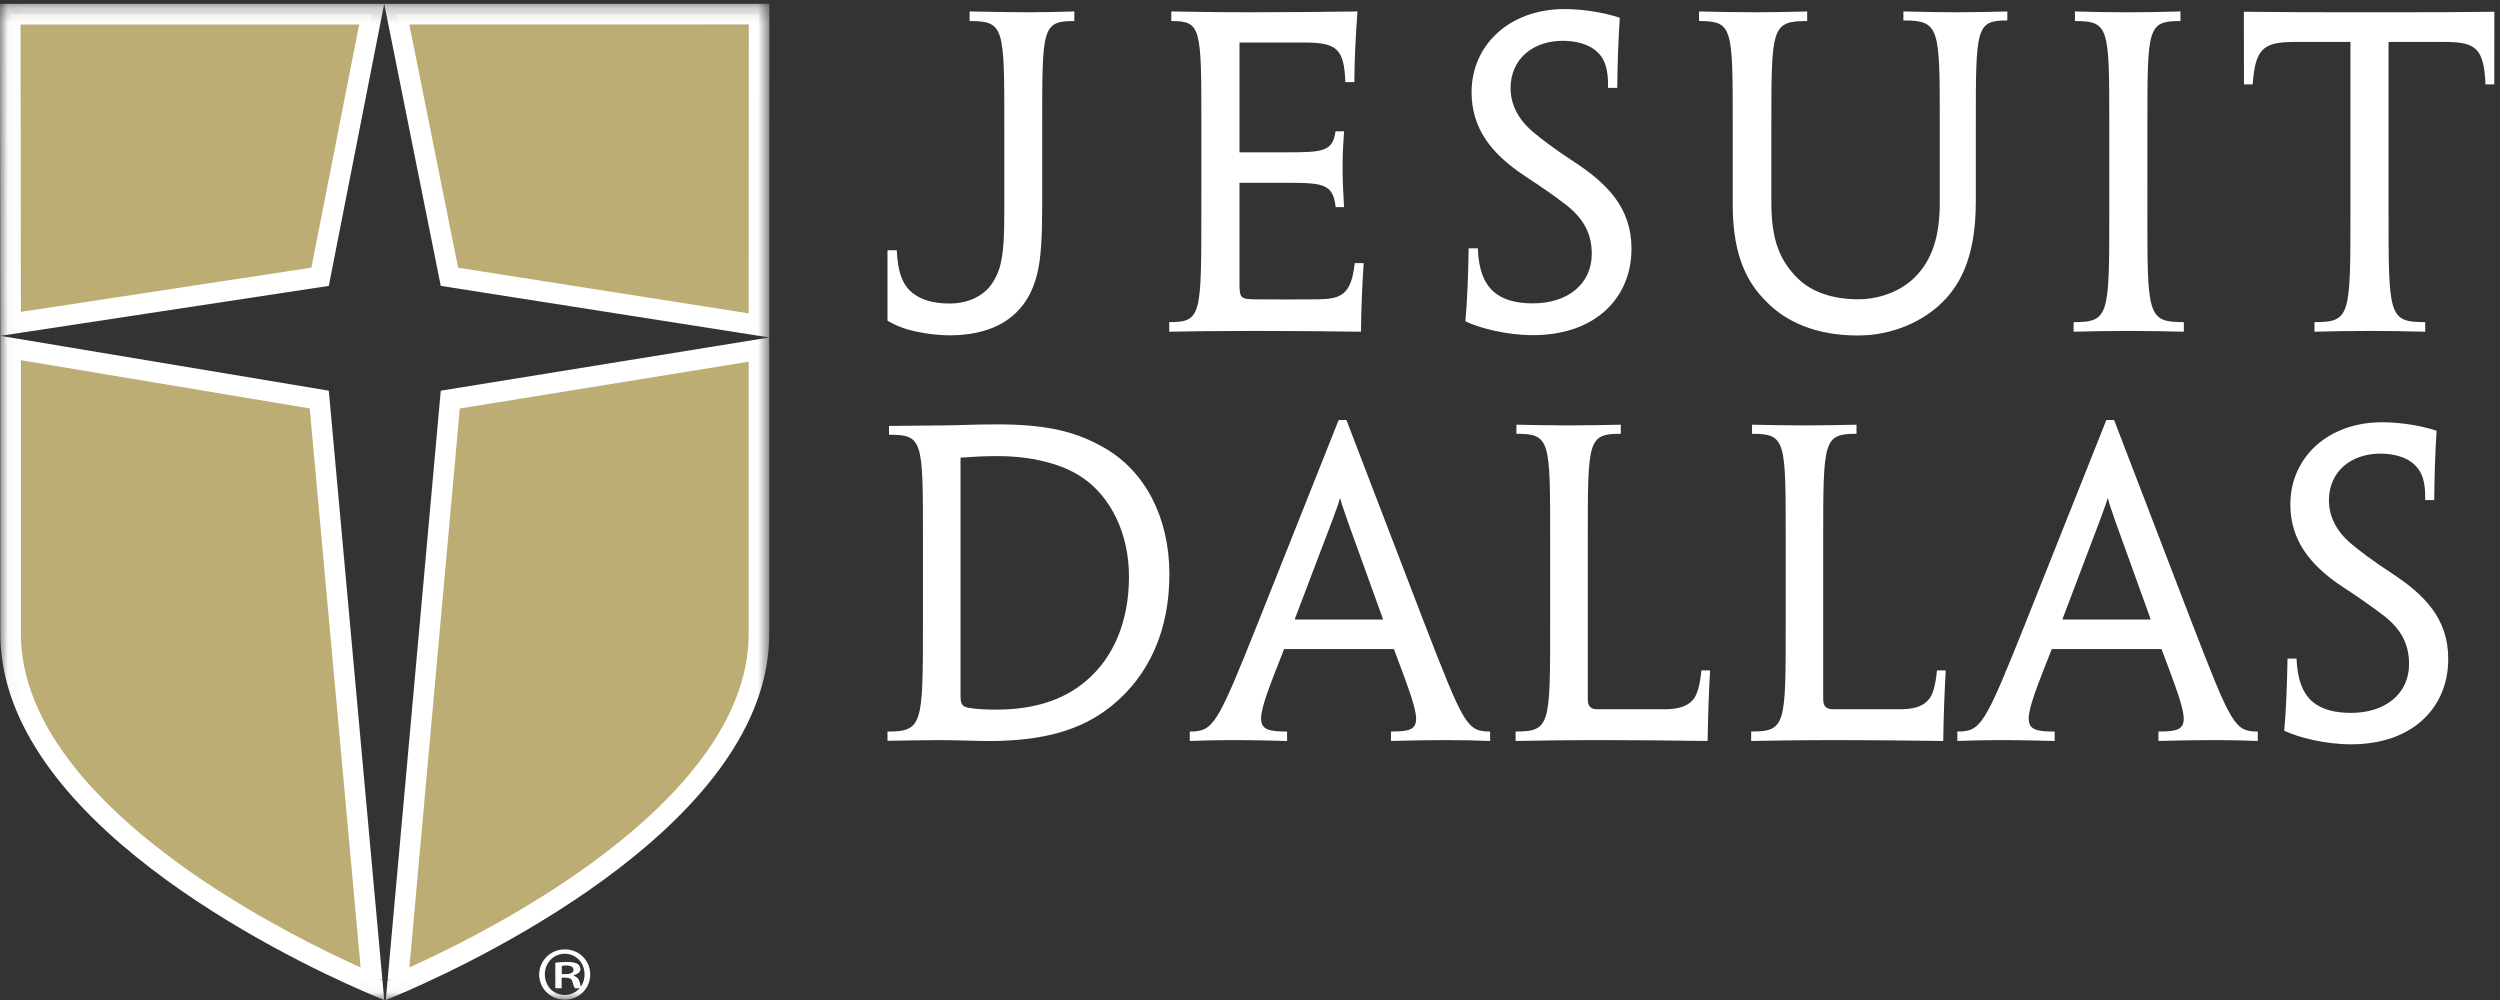
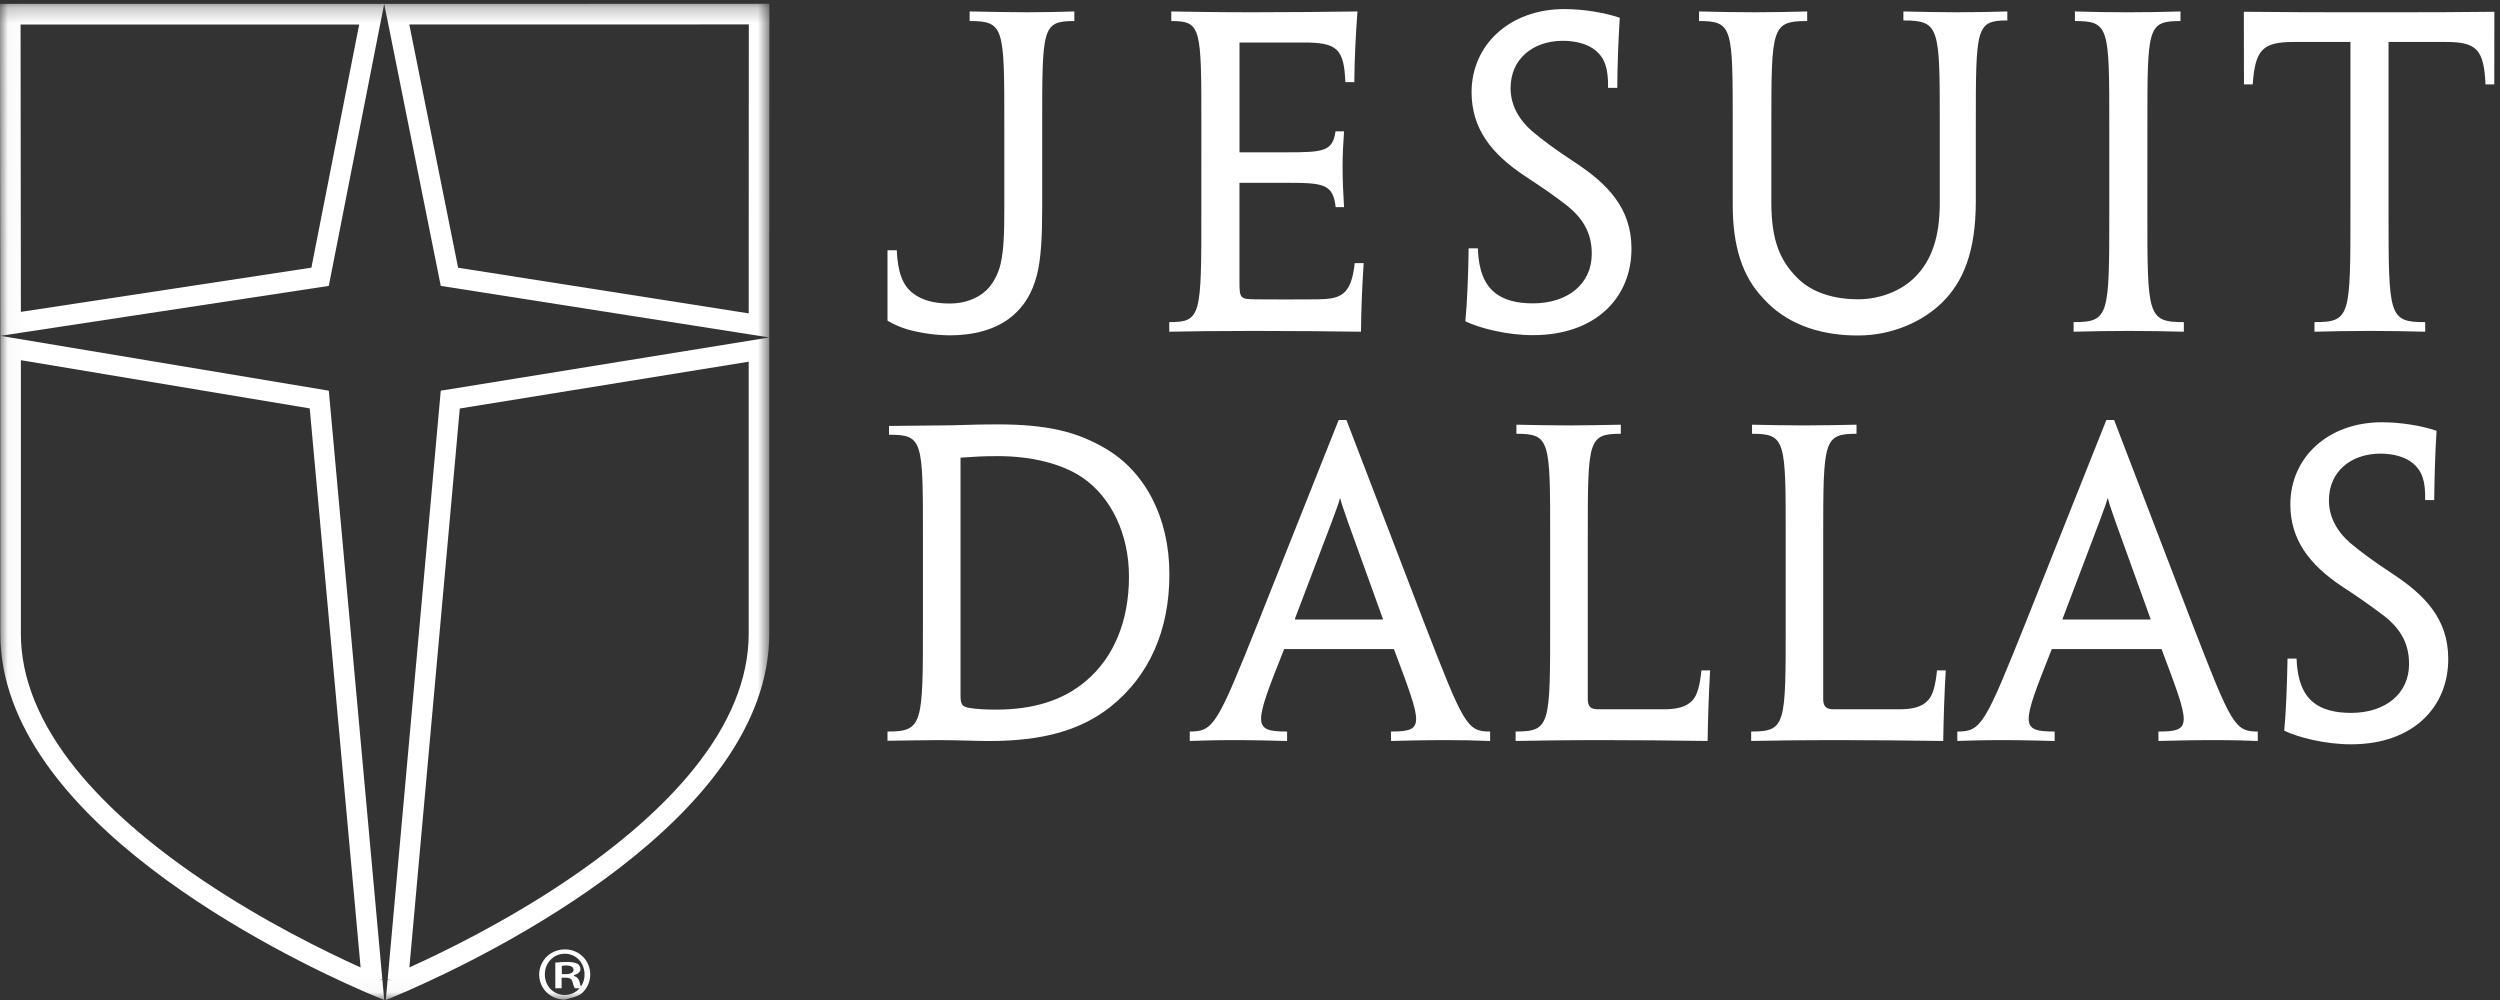
<svg xmlns="http://www.w3.org/2000/svg" width="160" height="64" viewBox="0 0 160 64" fill="none">
  <rect x="0" y="0" width="160" height="64" fill="#333333" stroke="none" />
  <g clip-path="url(#clip0_11286_19504)">
    <mask id="mask0_11286_19504" style="mask-type:luminance" maskUnits="userSpaceOnUse" x="0" y="0" width="50" height="64">
-       <path d="M0.03 0.243H49.241V63.97H0.03V0.243Z" fill="white" />
-     </mask>
+       </mask>
    <g mask="url(#mask0_11286_19504)">
      <path fill-rule="evenodd" clip-rule="evenodd" d="M28.817 25.575L25.445 62.968C29.942 61.026 48.574 52.271 48.574 40.564V22.371L28.817 25.575ZM0.678 40.564C0.678 52.271 19.331 61.027 23.835 62.968L20.433 25.571C19.513 25.42 2.066 22.504 0.678 22.272V40.564ZM0.658 0.906L0.678 20.726L20.485 17.715L23.788 0.906H0.658ZM25.392 0.906L28.763 17.715C29.598 17.848 47.195 20.61 48.574 20.825L48.582 0.904L25.392 0.906Z" fill="#BCAD75" />
    </g>
    <mask id="mask1_11286_19504" style="mask-type:luminance" maskUnits="userSpaceOnUse" x="0" y="0" width="50" height="64">
      <path d="M0.03 0.243H49.241V63.97H0.03V0.243Z" fill="white" />
    </mask>
    <g mask="url(#mask1_11286_19504)">
      <path fill-rule="evenodd" clip-rule="evenodd" d="M24.466 62.668L24.214 62.769C24.297 62.736 24.382 62.712 24.47 62.698L24.466 62.668ZM29.427 26.144L47.916 23.148V40.564C47.916 43.409 46.73 46.324 44.389 49.224C42.442 51.638 39.707 54.036 36.264 56.357C32.391 58.968 28.475 60.888 26.2 61.915L29.427 26.144ZM49.233 21.597L28.209 25.004L24.691 64C24.691 64 25.135 63.827 25.903 63.491L26.063 63.424C31.234 61.16 49.233 52.429 49.233 40.564V21.597ZM24.812 62.668L24.808 62.698C24.896 62.713 24.982 62.737 25.064 62.77L24.812 62.668ZM23.077 61.917C20.8 60.889 16.879 58.968 13 56.357C9.553 54.036 6.816 51.636 4.867 49.224C2.526 46.323 1.336 43.409 1.336 40.564V23.052L19.823 26.139L23.079 61.917H23.077ZM0.022 21.494V40.564C0.022 52.431 18.043 61.162 23.217 63.422L23.375 63.491C24.145 63.827 24.59 64 24.59 64L21.043 25.004L0.024 21.494H0.022ZM1.317 1.568H22.988L19.929 17.13L1.336 19.96L1.317 1.568ZM24.588 0.248H0V1.568C0.007 5.373 0.017 16.335 0.02 20.16V20.174L0.022 21.494L1.324 21.297L1.337 21.294L21.043 18.297L24.328 1.568L24.334 1.543L24.588 0.248ZM26.196 1.568L47.924 1.563L47.917 20.056L29.319 17.135L26.196 1.568ZM49.241 0.243L24.588 0.248L24.849 1.541L24.854 1.568L28.209 18.297L47.916 21.391L47.933 21.393L49.233 21.595V20.261L49.241 1.563V0.243ZM36.209 62.344H35.988C35.971 62.344 35.956 62.333 35.956 62.319V61.836C35.956 61.824 35.966 61.814 35.98 61.812C36.068 61.796 36.157 61.789 36.246 61.79C36.537 61.79 36.706 61.891 36.706 62.072C36.706 62.243 36.52 62.344 36.209 62.344ZM36.283 61.565C35.992 61.565 35.734 61.581 35.54 61.61V63.249H35.944V62.597C35.944 62.582 35.96 62.57 35.976 62.57H36.195C36.467 62.57 36.605 62.659 36.643 62.86L36.675 62.961C36.698 63.061 36.736 63.158 36.788 63.247H37.224C37.167 63.124 37.125 62.994 37.1 62.86C37.041 62.641 36.936 62.523 36.751 62.466C36.739 62.462 36.731 62.452 36.731 62.442V62.422C36.731 62.41 36.739 62.4 36.753 62.397C36.995 62.336 37.147 62.195 37.147 62.031C37.147 61.962 37.131 61.895 37.099 61.834C37.067 61.773 37.02 61.721 36.963 61.682C36.82 61.612 36.647 61.565 36.283 61.565Z" fill="white" />
    </g>
    <mask id="mask2_11286_19504" style="mask-type:luminance" maskUnits="userSpaceOnUse" x="0" y="0" width="50" height="64">
      <path d="M0.03 0.243H49.241V63.97H0.03V0.243Z" fill="white" />
    </mask>
    <g mask="url(#mask2_11286_19504)">
-       <path fill-rule="evenodd" clip-rule="evenodd" d="M36.155 63.68C35.422 63.68 34.87 63.111 34.87 62.36C34.87 61.618 35.429 61.039 36.145 61.039C36.867 61.039 37.411 61.612 37.411 62.37C37.411 63.104 36.859 63.678 36.155 63.678V63.68ZM36.145 60.763C35.716 60.758 35.302 60.923 34.995 61.223C34.688 61.522 34.512 61.931 34.506 62.36C34.506 63.266 35.225 63.976 36.145 63.976C36.358 63.98 36.571 63.94 36.769 63.861C36.968 63.781 37.148 63.662 37.3 63.511C37.452 63.361 37.572 63.181 37.654 62.983C37.735 62.785 37.776 62.574 37.775 62.36C37.775 62.147 37.733 61.937 37.65 61.741C37.568 61.545 37.447 61.367 37.295 61.218C37.144 61.07 36.964 60.953 36.766 60.875C36.568 60.796 36.357 60.758 36.145 60.763Z" fill="white" />
+       <path fill-rule="evenodd" clip-rule="evenodd" d="M36.155 63.68C35.422 63.68 34.87 63.111 34.87 62.36C34.87 61.618 35.429 61.039 36.145 61.039C36.867 61.039 37.411 61.612 37.411 62.37C37.411 63.104 36.859 63.678 36.155 63.678V63.68ZM36.145 60.763C35.716 60.758 35.302 60.923 34.995 61.223C34.688 61.522 34.512 61.931 34.506 62.36C34.506 63.266 35.225 63.976 36.145 63.976C36.968 63.781 37.148 63.662 37.3 63.511C37.452 63.361 37.572 63.181 37.654 62.983C37.735 62.785 37.776 62.574 37.775 62.36C37.775 62.147 37.733 61.937 37.65 61.741C37.568 61.545 37.447 61.367 37.295 61.218C37.144 61.07 36.964 60.953 36.766 60.875C36.568 60.796 36.357 60.758 36.145 60.763Z" fill="white" />
    </g>
    <path fill-rule="evenodd" clip-rule="evenodd" d="M66.7 13.277C66.7 15.085 66.632 16.568 66.364 17.592C66.07 18.749 65.549 19.589 64.786 20.231C63.715 21.132 62.236 21.462 60.785 21.462C59.888 21.452 58.995 21.33 58.129 21.096C57.663 20.964 57.216 20.772 56.8 20.524V16.017H57.393C57.453 17.388 57.755 18.253 58.418 18.76C58.974 19.198 59.745 19.426 60.788 19.426C61.697 19.426 62.523 19.134 63.102 18.6C63.486 18.264 63.894 17.563 64.045 16.861C64.241 15.975 64.276 15.025 64.276 13.256V7.995C64.276 1.758 64.276 1.347 62.056 1.347V0.733C63.495 0.758 64.64 0.785 65.718 0.785C66.796 0.785 67.889 0.76 68.758 0.733V1.347C66.7 1.347 66.7 1.758 66.7 7.995V13.277ZM76.887 7.995C76.887 1.758 76.887 1.347 74.962 1.347V0.733C76.151 0.753 77.841 0.785 80.096 0.785C82.526 0.785 85.103 0.76 86.878 0.733C86.77 2.164 86.689 3.699 86.676 5.255H86.103C86.016 3.117 85.576 2.72 83.429 2.72H79.328V9.748H82.343C84.658 9.748 85.3 9.703 85.472 8.406H86.019C85.969 9.095 85.925 9.891 85.925 10.654C85.925 11.55 85.969 12.413 86.019 13.255H85.482C85.322 11.783 84.707 11.7 82.415 11.7H79.326V18.07C79.326 19.094 79.382 19.149 80.375 19.158C81.644 19.165 82.865 19.171 84.294 19.158C85.751 19.134 86.476 18.956 86.703 16.84H87.276C87.176 18.302 87.118 19.765 87.102 21.23C85.266 21.203 82.674 21.179 80.274 21.179C77.871 21.179 76.06 21.203 74.831 21.23V20.616C76.886 20.616 76.886 20.206 76.886 13.558L76.887 7.995ZM104.414 15.924C104.414 19.015 102.162 21.45 98.098 21.45C96.441 21.45 94.703 21.007 93.783 20.562C93.898 19.372 93.967 17.656 93.994 15.894H94.583C94.626 17.265 94.988 18.146 95.607 18.68C96.2 19.202 97.078 19.416 98.1 19.416C100.345 19.416 101.873 18.166 101.873 16.246C101.873 15.03 101.421 14.065 100.281 13.152C99.523 12.556 98.686 11.985 97.58 11.256C95.4 9.814 94.181 8.184 94.181 5.896C94.181 2.902 96.586 0.581 100.121 0.581C101.362 0.581 102.708 0.813 103.665 1.137C103.57 2.63 103.516 4.126 103.505 5.622H102.915C102.939 4.376 102.701 3.715 102.124 3.237C101.669 2.846 100.897 2.611 100.025 2.611C98.118 2.611 96.677 3.763 96.677 5.644C96.677 6.683 97.17 7.624 98.055 8.397C98.73 8.967 99.557 9.583 100.817 10.407C102.838 11.744 104.414 13.29 104.414 15.897V15.924ZM110.895 7.995C110.895 1.758 110.9 1.347 108.739 1.347V0.733C109.884 0.76 111.033 0.785 112.32 0.785C113.522 0.785 114.647 0.76 115.66 0.733V1.347C113.383 1.347 113.366 1.758 113.366 7.995V12.955C113.366 15.431 113.943 16.702 115.041 17.8C115.941 18.701 117.322 19.154 118.915 19.154C120.313 19.154 121.669 18.629 122.562 17.733C123.623 16.669 124.146 15.183 124.146 12.973V7.995C124.146 1.758 124.151 1.309 121.817 1.309V0.733C122.989 0.76 124.136 0.785 125.209 0.785C126.444 0.785 127.521 0.76 128.47 0.733V1.309C126.459 1.309 126.452 1.758 126.452 7.995V12.877C126.452 16.153 125.627 18.061 124.278 19.38C123.124 20.505 121.209 21.472 118.902 21.472C116.293 21.472 114.24 20.633 112.882 19.131C111.496 17.706 110.895 15.737 110.895 13.123V7.995ZM137.431 13.55C137.431 20.197 137.431 20.616 139.766 20.616V21.23C138.584 21.197 137.401 21.18 136.219 21.179C134.834 21.179 133.795 21.203 132.711 21.23V20.616C134.994 20.616 134.994 20.206 134.994 13.578V7.995C134.994 1.758 134.994 1.347 132.795 1.347V0.733C135.046 0.804 137.299 0.804 139.55 0.733V1.347C137.438 1.347 137.433 1.752 137.433 7.988L137.431 13.55ZM150.428 2.685H146.817C144.783 2.685 144.337 3.185 144.172 5.401H143.614C143.614 3.828 143.606 2.189 143.606 0.753C146.088 0.778 148.36 0.787 150.45 0.787H152.877C155.336 0.787 157.652 0.778 159.639 0.753C159.639 2.189 159.633 3.828 159.633 5.401H159.072C158.971 3.165 158.508 2.685 156.529 2.685H152.867V13.558C152.867 20.244 152.877 20.616 155.213 20.616V21.23C154.037 21.197 152.86 21.18 151.683 21.179C150.363 21.179 149.012 21.203 148.126 21.23V20.616C150.428 20.616 150.428 20.236 150.428 13.558V2.685ZM72.254 36.886C72.254 34.183 71.116 31.825 69.293 30.577C67.996 29.681 66.012 29.192 63.882 29.192C62.87 29.192 62.381 29.226 61.474 29.29V44.552C61.474 45.085 61.6 45.236 62.024 45.305C62.521 45.389 63.129 45.416 63.745 45.416C66.098 45.416 68.022 44.842 69.504 43.581C71.292 42.072 72.254 39.725 72.254 36.913V36.886ZM74.841 36.761C74.841 40.334 73.554 43.266 71.055 45.248C69.162 46.733 66.77 47.426 63.266 47.426C62.548 47.426 61.234 47.367 60.062 47.367C58.9 47.367 57.916 47.4 56.8 47.409V46.819C59.068 46.819 59.068 46.351 59.068 39.842V34.348C59.068 28.184 59.068 27.823 56.896 27.823V27.261C57.78 27.261 59.205 27.227 60.199 27.227C61.319 27.227 62.169 27.16 63.826 27.16C67.058 27.16 68.924 27.645 70.691 28.669C73.281 30.151 74.841 33.125 74.841 36.743V36.761ZM88.519 39.65L88.488 39.559C86.08 32.904 85.889 32.384 85.783 31.909H85.75C85.635 32.379 85.423 32.903 82.89 39.559L82.873 39.65H88.519ZM82.186 41.539C80.252 46.408 80.121 46.818 82.374 46.818V47.424C81.447 47.4 80.296 47.367 79.028 47.367C77.703 47.367 76.744 47.4 76.145 47.422V46.818C77.665 46.818 77.891 46.417 80.519 39.837L85.674 26.882H86.172L91.141 39.837C93.689 46.408 93.879 46.818 95.368 46.818V47.424C94.427 47.384 93.484 47.365 92.542 47.367C91.181 47.367 89.81 47.4 89.022 47.422V46.818C91.232 46.818 91.04 46.424 89.211 41.539H82.186ZM99.21 34.348C99.21 28.184 99.21 27.762 97.051 27.762V27.18C98.034 27.197 99.121 27.227 100.387 27.227C101.657 27.227 102.742 27.197 103.732 27.18V27.761C101.627 27.761 101.618 28.184 101.618 34.346V44.729C101.618 45.218 101.793 45.395 102.284 45.395H106.46C107.291 45.395 107.936 45.26 108.333 44.805C108.625 44.497 108.801 43.823 108.891 42.907H109.445C109.363 44.411 109.31 45.916 109.287 47.422C107.039 47.389 104.792 47.37 102.545 47.367C100.165 47.367 98.009 47.4 96.999 47.422V46.818C99.228 46.813 99.21 46.408 99.21 39.842V34.348ZM114.285 34.348C114.285 28.184 114.285 27.762 112.13 27.762V27.18C113.123 27.197 114.198 27.227 115.461 27.227C116.736 27.227 117.817 27.197 118.817 27.18V27.761C116.712 27.761 116.685 28.184 116.685 34.346V44.729C116.685 45.218 116.872 45.395 117.362 45.395H121.531C122.366 45.395 123.011 45.26 123.404 44.805C123.708 44.497 123.879 43.823 123.966 42.907H124.527C124.441 44.411 124.387 45.916 124.367 47.422C122.118 47.389 119.868 47.37 117.618 47.367C115.242 47.367 113.088 47.4 112.074 47.422V46.818C114.304 46.813 114.285 46.408 114.285 39.842V34.348ZM137.642 39.65L137.617 39.559C135.208 32.904 135.018 32.384 134.912 31.909H134.876C134.757 32.379 134.551 32.903 132.022 39.559L132 39.65H137.642ZM131.316 41.539C129.381 46.408 129.244 46.818 131.498 46.818V47.424C130.578 47.4 129.42 47.367 128.155 47.367C126.833 47.367 125.878 47.4 125.268 47.422V46.818C126.792 46.818 127.013 46.417 129.647 39.837L134.806 26.882H135.303L140.274 39.837C142.812 46.408 143.023 46.818 144.497 46.818V47.424C143.971 47.4 143.031 47.367 141.677 47.367C140.306 47.367 138.942 47.4 138.14 47.422V46.818C140.357 46.818 140.173 46.424 138.339 41.539H131.316ZM156.687 42.183C156.687 45.231 154.467 47.636 150.465 47.636C148.815 47.636 147.1 47.2 146.191 46.764C146.304 45.585 146.37 43.887 146.402 42.152H146.979C147.025 43.495 147.383 44.376 147.991 44.901C148.581 45.416 149.452 45.625 150.467 45.625C152.673 45.625 154.179 44.391 154.179 42.504C154.179 41.294 153.74 40.34 152.609 39.438C151.744 38.781 150.854 38.158 149.942 37.568C147.786 36.142 146.582 34.53 146.582 32.275C146.582 29.312 148.958 27.025 152.448 27.025C153.669 27.025 155.001 27.249 155.941 27.57C155.843 29.066 155.806 30.631 155.789 32.003H155.21C155.245 30.774 154.994 30.124 154.428 29.651C153.974 29.263 153.216 29.032 152.355 29.032C150.474 29.032 149.051 30.166 149.051 32.025C149.051 33.053 149.536 33.981 150.408 34.745C151.077 35.309 151.894 35.916 153.14 36.733C155.136 38.053 156.687 39.579 156.687 42.154V42.183Z" fill="white" />
  </g>
  <defs>
    <clipPath id="clip0_11286_19504">
      <rect width="160" height="64" fill="white" />
    </clipPath>
  </defs>
</svg>